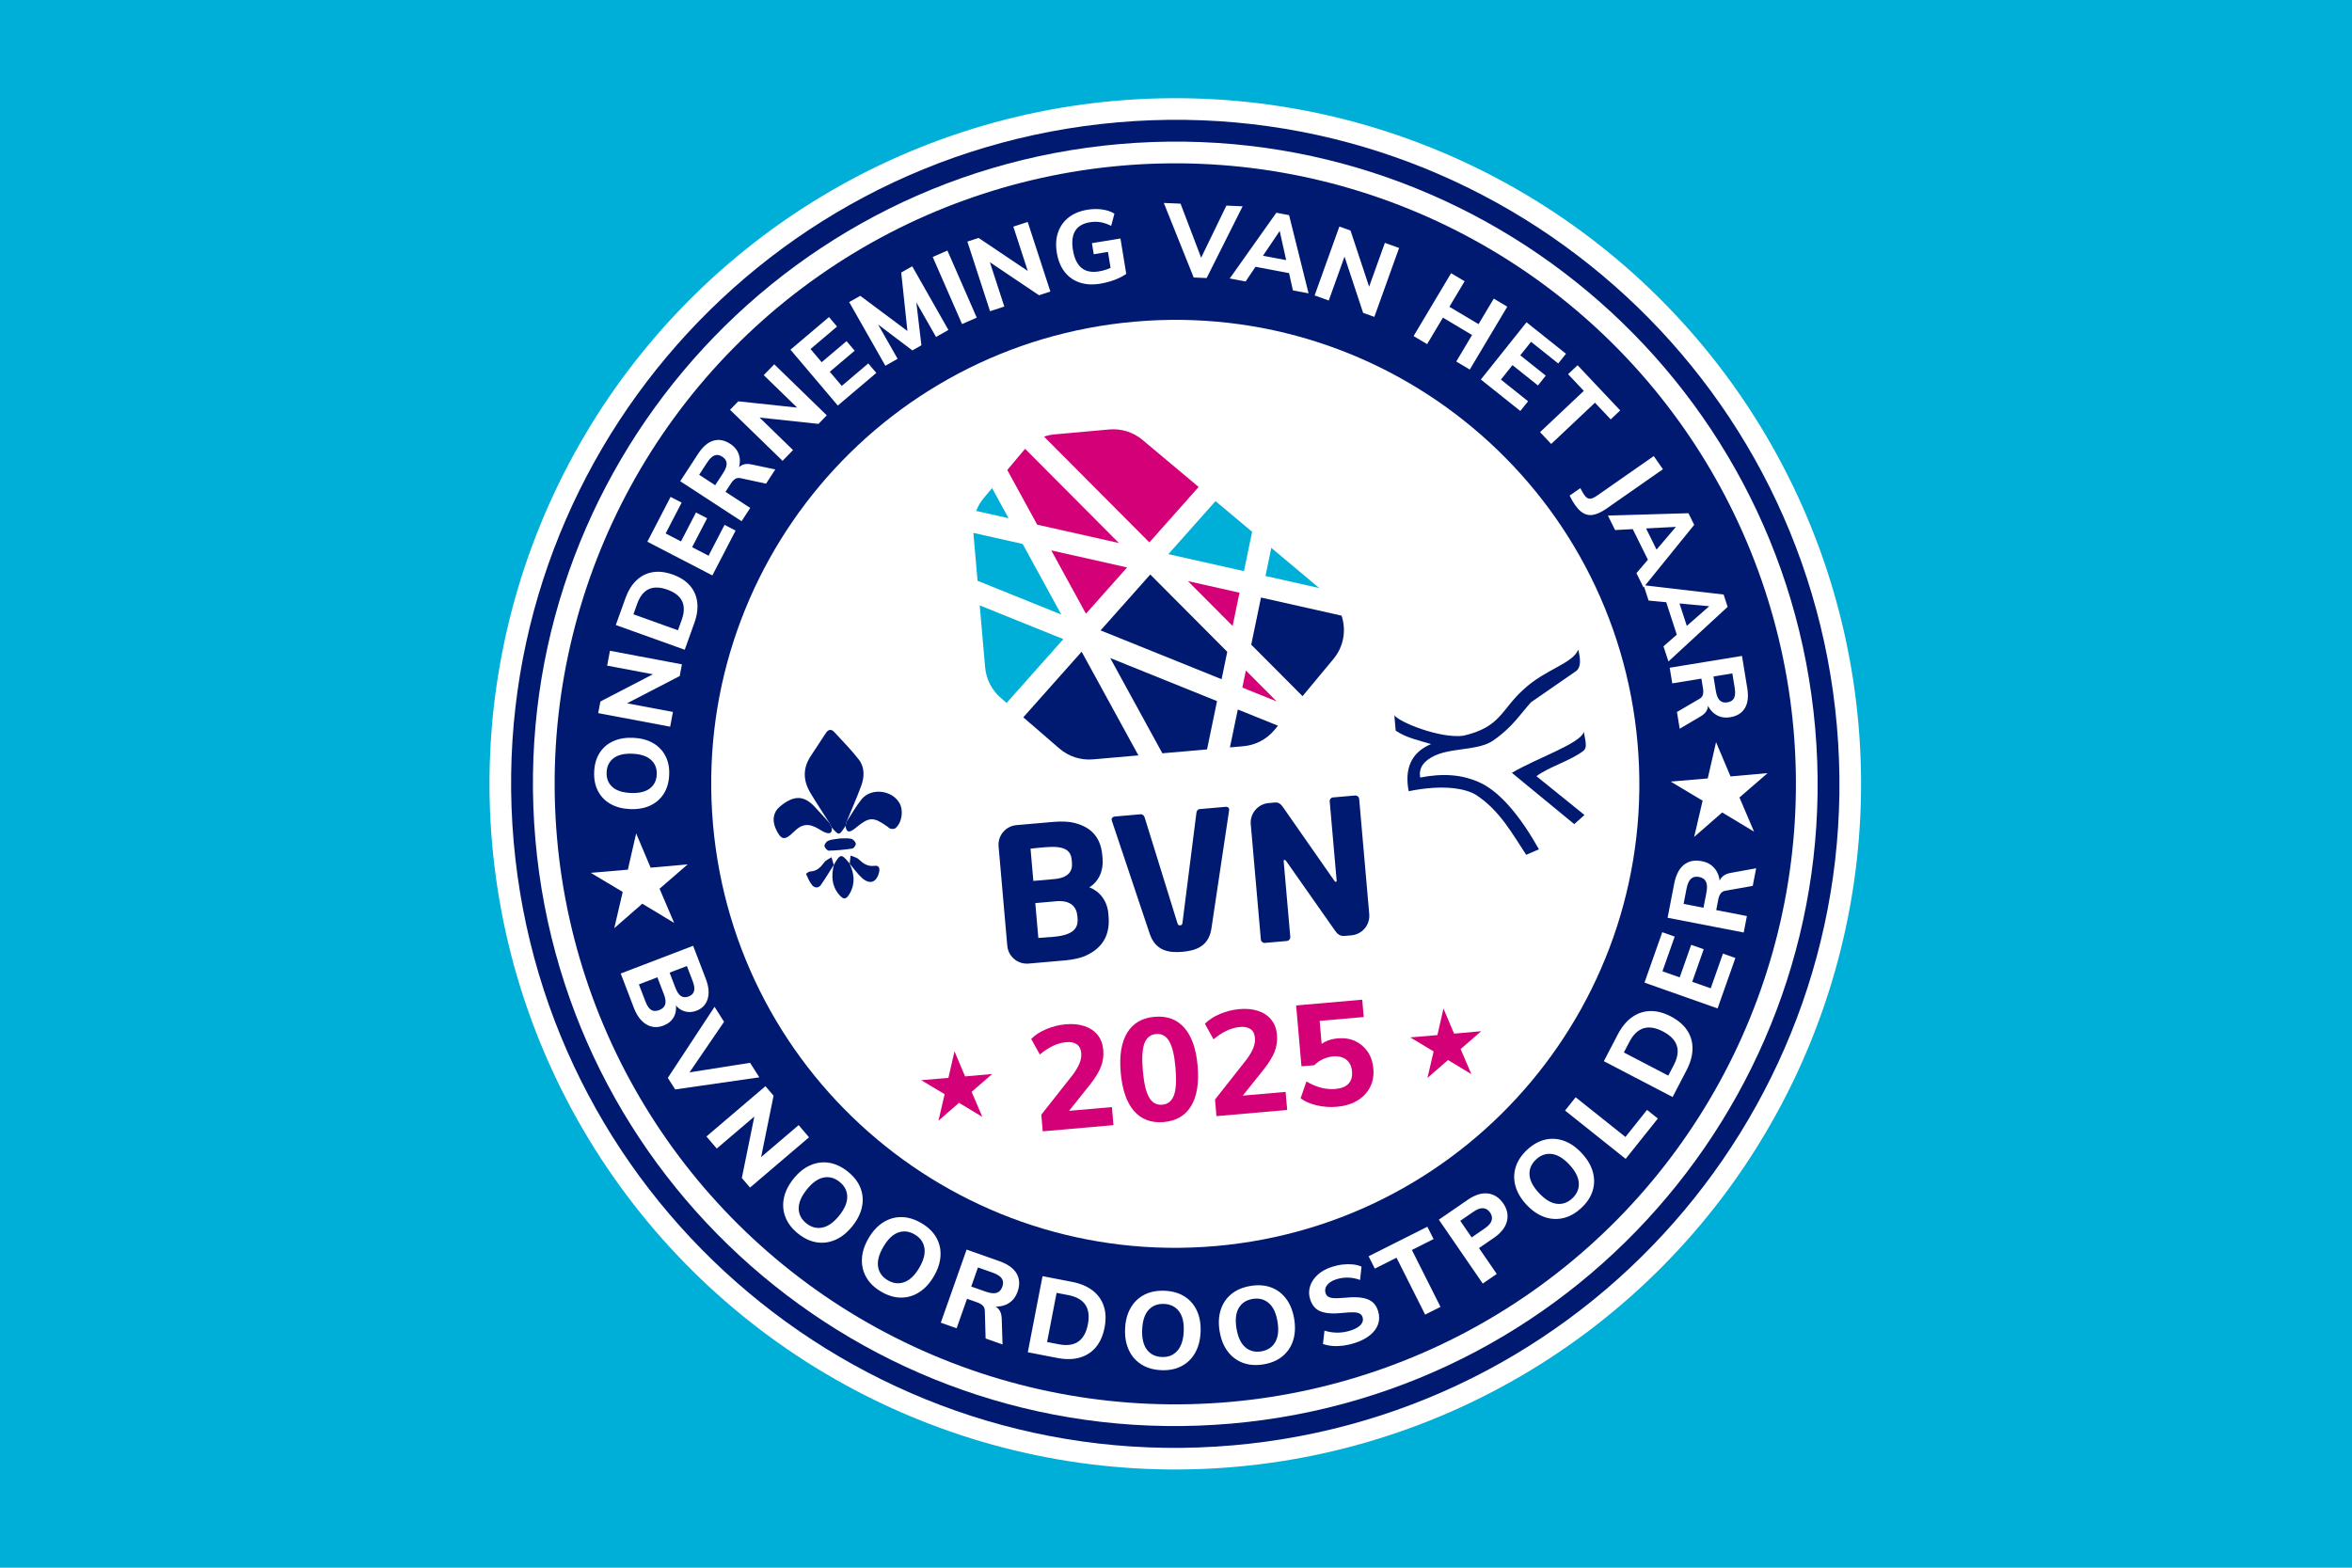
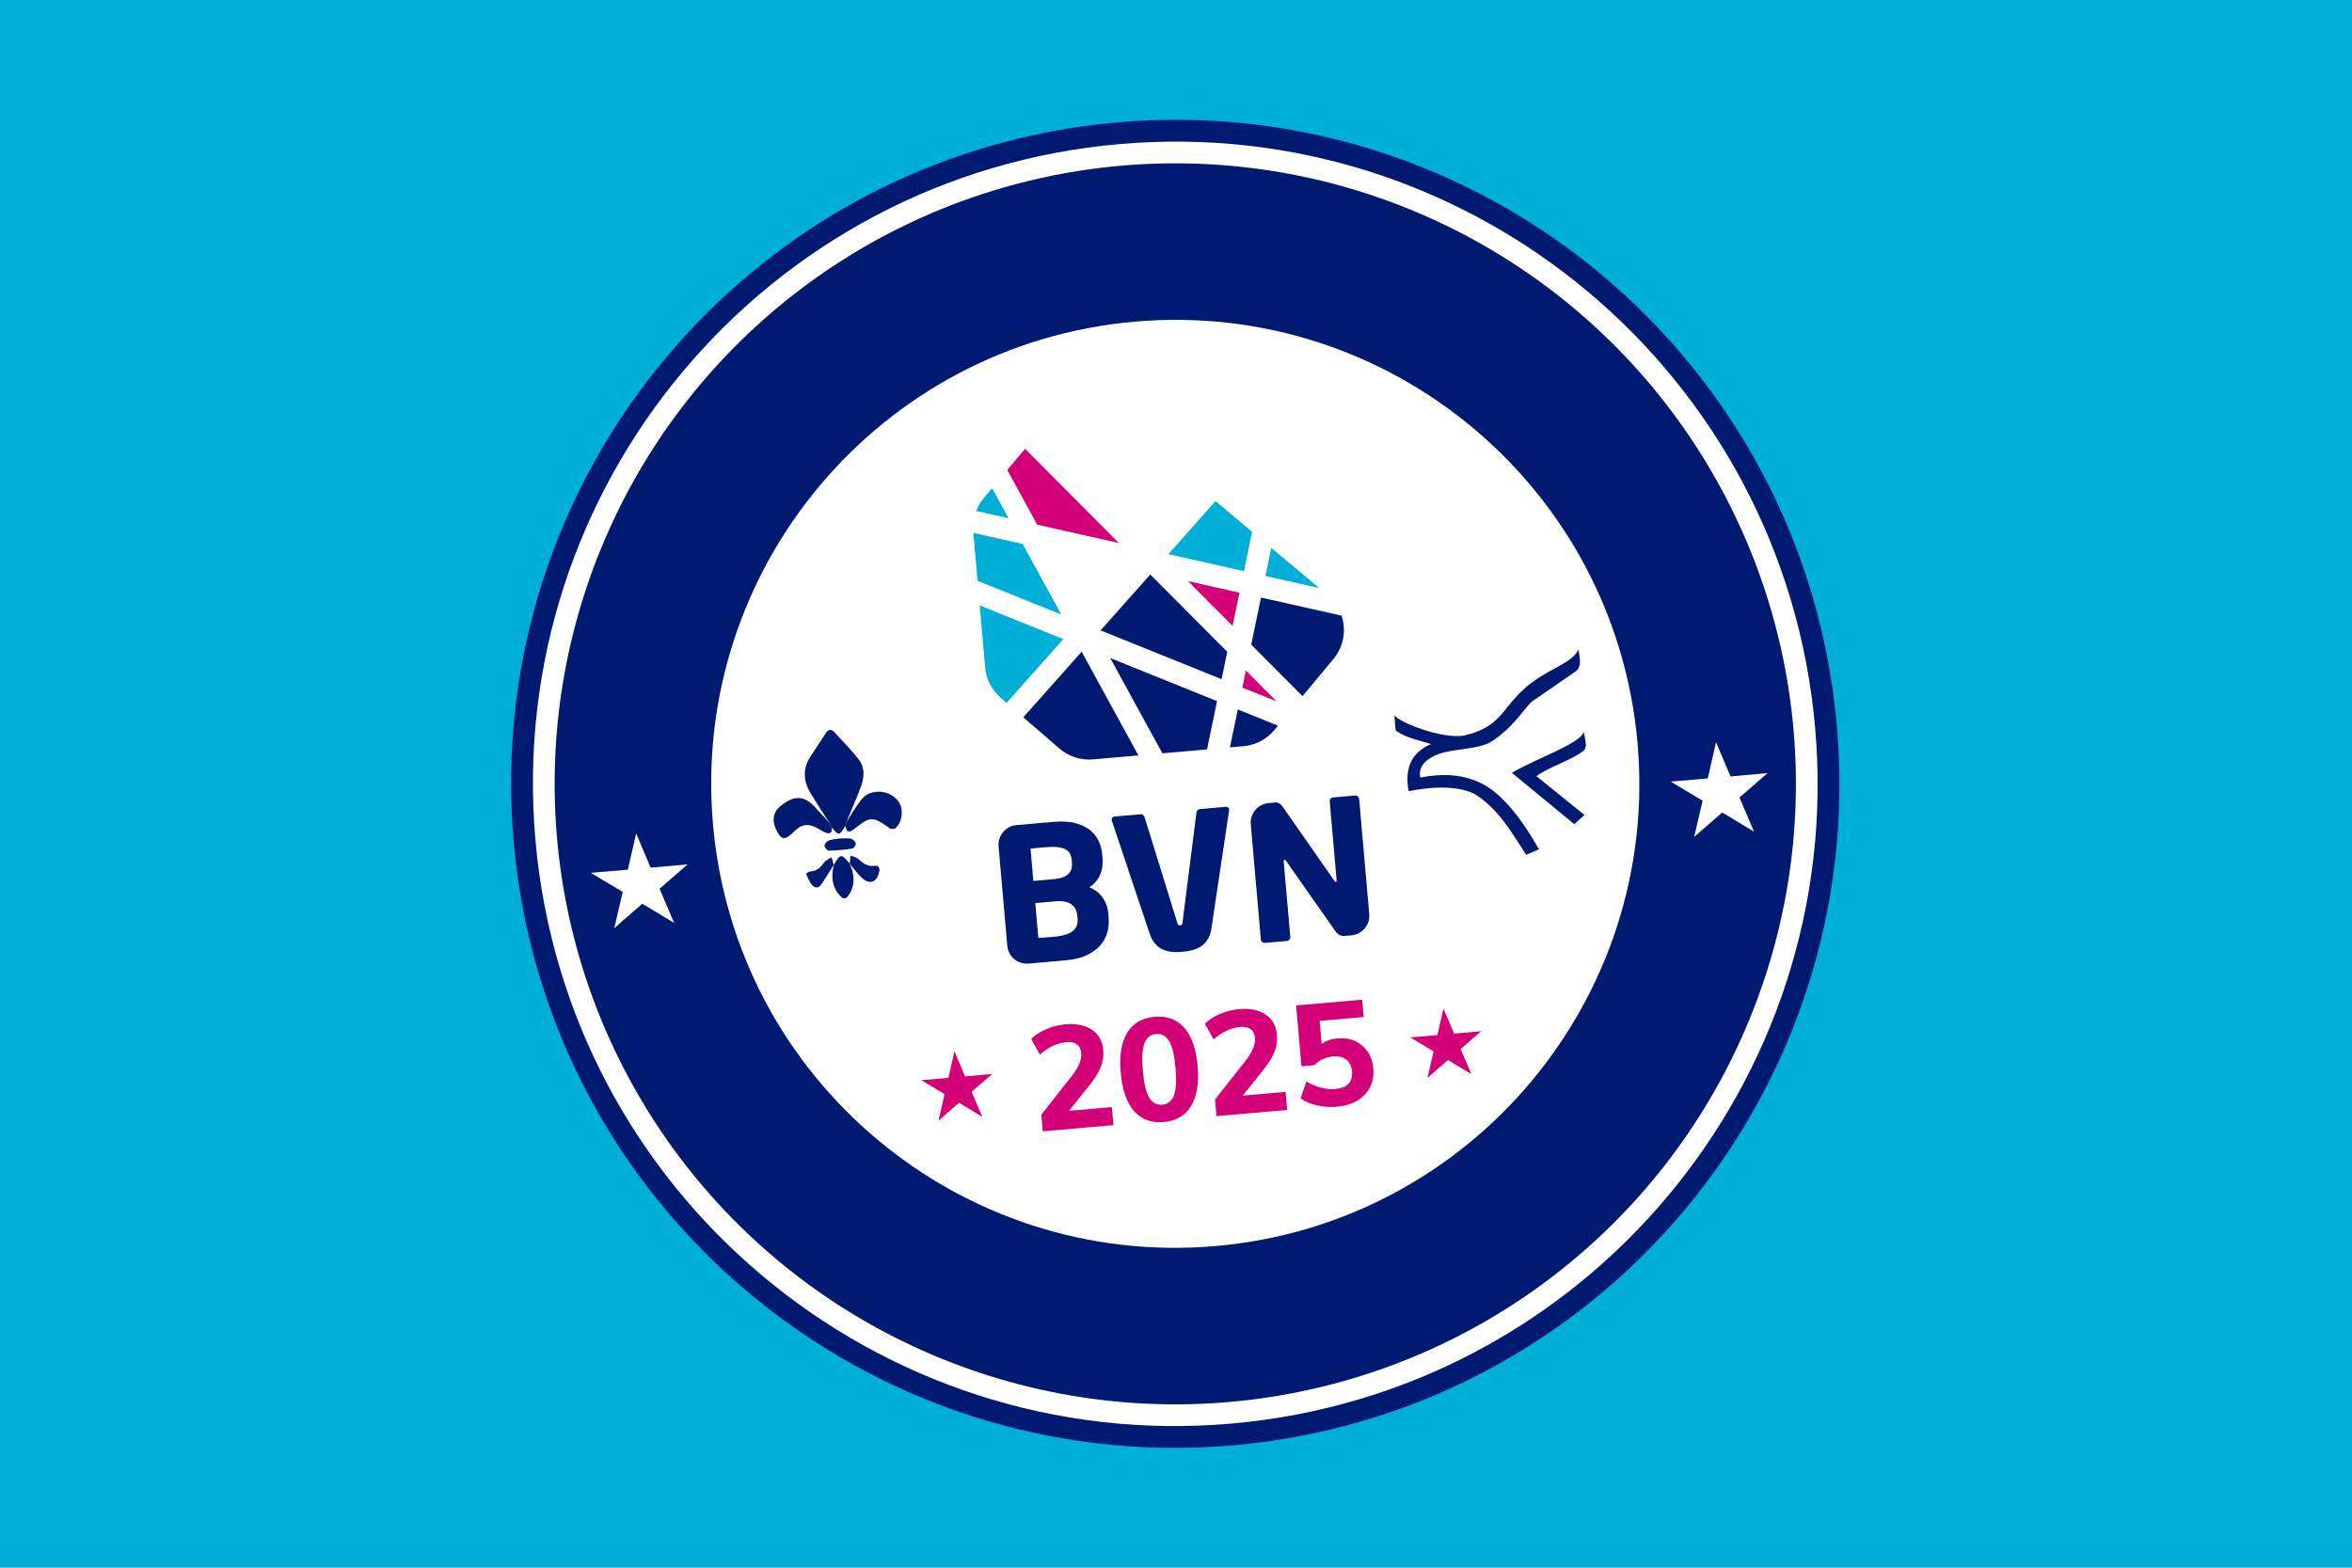
<svg xmlns="http://www.w3.org/2000/svg" xml:space="preserve" width="600px" height="400px" version="1.1" style="shape-rendering:geometricPrecision; text-rendering:geometricPrecision; image-rendering:optimizeQuality; fill-rule:evenodd; clip-rule:evenodd" viewBox="0 0 600 400">
  <defs>
    <style type="text/css">
   
    .fil2 {fill:#001A72;fill-rule:nonzero}
    .fil0 {fill:#00AFD7;fill-rule:nonzero}
    .fil4 {fill:#D30077;fill-rule:nonzero}
    .fil1 {fill:white;fill-rule:nonzero}
    .fil3 {fill:white;fill-rule:nonzero}
   
  </style>
  </defs>
  <g id="Laag_x0020_1">
    <rect class="fil0" width="600" height="400" />
    <g id="_1676306577120">
      <g>
-         <circle class="fil1" transform="matrix(1.537 -0.135 0.135 1.537 299.817 200)" r="113.386" />
        <path class="fil2" d="M285.051 31.222c93.213,-8.155 175.389,60.798 183.544,154.012 8.155,93.214 -60.798,175.389 -154.012,183.545 -93.214,8.155 -175.389,-60.799 -183.545,-154.013 -8.155,-93.213 60.799,-175.389 154.013,-183.544z" />
        <path class="fil3" d="M285.536 36.766c90.151,-7.887 169.627,58.802 177.515,148.953 7.887,90.152 -58.801,169.627 -148.953,177.515 -90.152,7.887 -169.627,-58.801 -177.515,-148.953 -7.887,-90.151 58.801,-169.627 148.953,-177.515z" />
        <circle class="fil2" transform="matrix(1.391 -0.122 0.122 1.391 299.817 200)" r="113.386" />
        <path class="fil3" d="M289.499 82.069c65.132,-5.699 122.551,42.482 128.249,107.613 5.699,65.132 -42.482,122.551 -107.613,128.249 -65.132,5.699 -122.551,-42.481 -128.249,-107.613 -5.699,-65.132 42.481,-122.551 107.613,-128.249z" />
        <path class="fil4" d="M266.009 288.66l-0.37 -4.241 7.932 -10.062c0.821,-1.087 1.42,-2.087 1.797,-3.001 0.376,-0.913 0.531,-1.796 0.457,-2.66 -0.093,-1.031 -0.47,-1.778 -1.124,-2.241 -0.66,-0.463 -1.568,-0.642 -2.729,-0.543 -1.105,0.099 -2.222,0.414 -3.352,0.944 -1.129,0.531 -2.253,1.272 -3.358,2.21l-2.204 -3.969c0.976,-1.006 2.266,-1.84 3.865,-2.513 1.605,-0.672 3.253,-1.086 4.951,-1.234 1.796,-0.155 3.395,0 4.796,0.475 1.408,0.469 2.519,1.223 3.34,2.253 0.821,1.031 1.296,2.284 1.426,3.76 0.136,1.549 -0.055,2.988 -0.574,4.321 -0.512,1.333 -1.438,2.852 -2.778,4.556l-6.834 8.55 -0.883 -1.63 13.279 -1.16 0.401 4.605 -18.038 1.58z" />
        <path id="_1" class="fil4" d="M296.883 286.294c-3.173,0.278 -5.698,-0.66 -7.587,-2.809 -1.882,-2.154 -3.019,-5.432 -3.401,-9.834 -0.383,-4.327 0.173,-7.704 1.654,-10.142 1.488,-2.433 3.816,-3.79 6.989,-4.069 3.167,-0.277 5.697,0.655 7.58,2.797 1.883,2.136 3.019,5.371 3.396,9.698 0.382,4.377 -0.167,7.797 -1.649,10.254 -1.481,2.457 -3.809,3.827 -6.982,4.105zm-0.389 -4.426c1.451,-0.13 2.451,-0.932 2.988,-2.42 0.537,-1.481 0.667,-3.821 0.389,-7.019 -0.271,-3.124 -0.802,-5.364 -1.592,-6.735 -0.79,-1.37 -1.908,-1.988 -3.359,-1.864 -1.45,0.129 -2.444,0.932 -2.988,2.42 -0.537,1.481 -0.672,3.784 -0.395,6.908 0.278,3.197 0.809,5.481 1.599,6.846 0.79,1.37 1.908,1.994 3.358,1.864z" />
        <path id="_2" class="fil4" d="M310.324 284.783l-0.37 -4.241 7.932 -10.062c0.822,-1.087 1.42,-2.087 1.797,-3 0.376,-0.914 0.531,-1.797 0.457,-2.661 -0.093,-1.031 -0.47,-1.778 -1.124,-2.241 -0.66,-0.463 -1.568,-0.642 -2.728,-0.543 -1.105,0.099 -2.222,0.414 -3.352,0.944 -1.13,0.531 -2.254,1.272 -3.359,2.21l-2.204 -3.969c0.976,-1.007 2.266,-1.84 3.865,-2.513 1.605,-0.673 3.253,-1.086 4.951,-1.234 1.796,-0.155 3.395,0 4.796,0.475 1.408,0.469 2.519,1.222 3.34,2.253 0.821,1.031 1.297,2.284 1.426,3.76 0.136,1.549 -0.055,2.988 -0.574,4.321 -0.512,1.333 -1.438,2.852 -2.778,4.556l-6.834 8.55 -0.882 -1.63 13.278 -1.16 0.402 4.605 -18.039 1.58z" />
        <path id="_3" class="fil4" d="M340.976 282.399c-1.673,0.148 -3.352,0.024 -5.031,-0.358 -1.679,-0.389 -3.068,-0.988 -4.155,-1.809l1.482 -4.297c1.228,0.735 2.469,1.266 3.71,1.593 1.241,0.321 2.463,0.432 3.667,0.327 1.525,-0.13 2.649,-0.58 3.358,-1.352 0.716,-0.765 1.013,-1.815 0.896,-3.142 -0.074,-0.889 -0.322,-1.63 -0.735,-2.222 -0.408,-0.599 -0.969,-1.031 -1.673,-1.303 -0.704,-0.272 -1.525,-0.371 -2.457,-0.29 -0.84,0.074 -1.679,0.302 -2.525,0.685 -0.846,0.383 -1.586,0.902 -2.222,1.556l-3.284 0.284 -1.359 -15.526 16.853 -1.476 0.389 4.427 -11.247 0.981 0.654 7.526 -1.759 -0.143c0.697,-0.851 1.512,-1.524 2.444,-2.018 0.939,-0.488 2.031,-0.79 3.284,-0.901 1.649,-0.142 3.124,0.086 4.433,0.691 1.302,0.605 2.364,1.506 3.185,2.698 0.827,1.191 1.309,2.636 1.457,4.327 0.154,1.772 -0.124,3.358 -0.846,4.76 -0.722,1.401 -1.802,2.537 -3.253,3.407 -1.444,0.871 -3.204,1.396 -5.266,1.575z" />
-         <path class="fil3" d="M158.348 248.394l18.471 -7.073 3.259 8.509c0.728,1.902 0.88,3.579 0.454,5.031 -0.426,1.453 -1.382,2.463 -2.869,3.033 -1.021,0.39 -2.017,0.444 -2.987,0.161 -0.971,-0.282 -1.799,-0.877 -2.484,-1.785l0.208 -0.079c0.181,1.299 -0.004,2.425 -0.55,3.378 -0.548,0.954 -1.418,1.658 -2.611,2.116 -1.556,0.595 -3.01,0.493 -4.358,-0.31 -1.348,-0.802 -2.406,-2.207 -3.175,-4.212l-3.358 -8.769zm4.633 2.777l1.66 4.332c0.417,1.09 0.901,1.811 1.454,2.166 0.551,0.353 1.242,0.371 2.073,0.054 0.813,-0.312 1.319,-0.789 1.519,-1.431 0.201,-0.642 0.092,-1.507 -0.325,-2.597l-1.659 -4.332 -4.722 1.808zm7.835 -3.001l1.48 3.866c0.404,1.055 0.882,1.759 1.434,2.113 0.552,0.354 1.2,0.389 1.944,0.104 0.76,-0.291 1.222,-0.756 1.385,-1.393 0.162,-0.638 0.045,-1.475 -0.352,-2.513l-1.48 -3.865 -4.411 1.688zm-0.452 26.85l11.921 -18.128 2.427 3.823 -9.723 14.231 -0.684 -1.079 17.046 -2.691 2.352 3.706 -21.463 3.093 -1.876 -2.955zm9.85 14.951l15.053 -12.831 2.072 2.431 -3.44 16.949 -0.923 -0.271 10.761 -9.172 2.648 3.107 -15.052 12.831 -2.091 -2.453 3.433 -16.87 0.931 0.193 -10.761 9.172 -2.631 -3.086zm23.405 24.805c-1.549,-1.236 -2.628,-2.629 -3.238,-4.182 -0.61,-1.551 -0.75,-3.167 -0.419,-4.845 0.332,-1.678 1.143,-3.328 2.436,-4.95 1.282,-1.607 2.704,-2.759 4.266,-3.456 1.562,-0.697 3.165,-0.917 4.808,-0.661 1.643,0.255 3.239,1.001 4.789,2.237 1.55,1.235 2.629,2.622 3.237,4.161 0.608,1.539 0.744,3.145 0.405,4.817 -0.338,1.672 -1.148,3.312 -2.429,4.92 -1.294,1.622 -2.717,2.784 -4.272,3.487 -1.555,0.702 -3.154,0.932 -4.795,0.689 -1.642,-0.243 -3.238,-0.982 -4.788,-2.217zm2.096 -2.629c1.274,1.016 2.646,1.369 4.113,1.058 1.467,-0.31 2.894,-1.334 4.279,-3.072 1.385,-1.738 2.059,-3.35 2.023,-4.835 -0.035,-1.485 -0.69,-2.735 -1.964,-3.751 -1.289,-1.028 -2.658,-1.39 -4.106,-1.089 -1.449,0.302 -2.866,1.322 -4.251,3.06 -1.397,1.752 -2.084,3.372 -2.061,4.858 0.022,1.487 0.678,2.743 1.967,3.771zm19.07 17.424c-1.709,-1.002 -2.976,-2.228 -3.801,-3.678 -0.824,-1.449 -1.192,-3.028 -1.104,-4.737 0.09,-1.707 0.659,-3.456 1.707,-5.245 1.04,-1.774 2.284,-3.116 3.731,-4.029 1.447,-0.912 3.001,-1.358 4.665,-1.339 1.663,0.02 3.349,0.531 5.058,1.533 1.71,1.002 2.975,2.221 3.797,3.659 0.821,1.436 1.183,3.007 1.086,4.71 -0.097,1.703 -0.665,3.442 -1.705,5.215 -1.049,1.79 -2.293,3.143 -3.732,4.06 -1.439,0.916 -2.988,1.372 -4.647,1.364 -1.66,-0.006 -3.345,-0.511 -5.055,-1.513zm1.7 -2.9c1.407,0.824 2.814,0.978 4.222,0.462 1.407,-0.517 2.674,-1.733 3.798,-3.651 1.124,-1.917 1.562,-3.608 1.315,-5.072 -0.246,-1.466 -1.073,-2.61 -2.479,-3.434 -1.422,-0.833 -2.828,-0.998 -4.219,-0.493 -1.391,0.505 -2.648,1.716 -3.772,3.633 -1.133,1.934 -1.583,3.634 -1.349,5.102 0.234,1.468 1.063,2.619 2.484,3.453zm13.517 10.815l6.581 -18.653 8.304 2.93c2.183,0.77 3.666,1.828 4.448,3.175 0.782,1.346 0.865,2.892 0.249,4.638 -0.585,1.66 -1.631,2.788 -3.139,3.386 -1.506,0.597 -3.29,0.532 -5.351,-0.195l2.305 0.313c0.646,0.228 1.159,0.625 1.538,1.191 0.38,0.566 0.58,1.294 0.6,2.185l0.21 6.584 -4.322 -1.524 -0.194 -7.051c-0.013,-0.574 -0.197,-1.026 -0.552,-1.358 -0.354,-0.331 -0.802,-0.592 -1.344,-0.783l-2.646 -0.934 -2.652 7.519 -4.035 -1.423zm7.761 -9.222l3.694 1.303c1.17,0.413 2.096,0.513 2.78,0.303 0.683,-0.211 1.169,-0.726 1.459,-1.548 0.295,-0.838 0.246,-1.547 -0.148,-2.128 -0.394,-0.581 -1.185,-1.08 -2.372,-1.5l-3.694 -1.303 -1.719 4.873zm14.431 16.766l3.758 -19.419 7.528 1.457c2.128,0.412 3.876,1.147 5.246,2.204 1.371,1.057 2.321,2.388 2.85,3.989 0.529,1.603 0.597,3.422 0.203,5.458 -0.398,2.055 -1.137,3.728 -2.216,5.018 -1.08,1.291 -2.454,2.176 -4.122,2.655 -1.667,0.478 -3.574,0.51 -5.72,0.095l-7.527 -1.457zm4.92 -2.613l2.972 0.576c2.074,0.4 3.729,0.179 4.968,-0.666 1.239,-0.845 2.062,-2.322 2.47,-4.431 0.806,-4.164 -0.863,-6.647 -5.009,-7.449l-2.973 -0.575 -2.428 12.545zm29.131 7.184c-1.98,-0.084 -3.673,-0.572 -5.082,-1.465 -1.408,-0.894 -2.474,-2.116 -3.196,-3.667 -0.722,-1.55 -1.04,-3.361 -0.953,-5.433 0.086,-2.054 0.555,-3.823 1.405,-5.307 0.85,-1.484 2.015,-2.608 3.492,-3.371 1.479,-0.762 3.207,-1.102 5.187,-1.019 1.98,0.083 3.67,0.567 5.069,1.451 1.399,0.884 2.455,2.101 3.169,3.651 0.713,1.549 1.026,3.351 0.94,5.405 -0.087,2.073 -0.551,3.851 -1.392,5.335 -0.842,1.486 -1.997,2.614 -3.466,3.386 -1.468,0.772 -3.193,1.117 -5.173,1.034zm0.141 -3.359c1.629,0.069 2.944,-0.455 3.945,-1.572 1.002,-1.116 1.55,-2.784 1.643,-5.005 0.093,-2.22 -0.313,-3.919 -1.218,-5.098 -0.905,-1.177 -2.171,-1.801 -3.799,-1.869 -1.647,-0.069 -2.966,0.445 -3.958,1.543 -0.992,1.098 -1.534,2.758 -1.627,4.978 -0.094,2.239 0.306,3.952 1.201,5.139 0.896,1.187 2.166,1.815 3.813,1.884zm25.929 1.875c-1.956,0.322 -3.713,0.188 -5.274,-0.399 -1.561,-0.588 -2.853,-1.567 -3.876,-2.939 -1.023,-1.37 -1.703,-3.078 -2.04,-5.125 -0.333,-2.029 -0.235,-3.856 0.295,-5.482 0.53,-1.626 1.441,-2.963 2.733,-4.011 1.292,-1.048 2.914,-1.733 4.87,-2.054 1.955,-0.322 3.708,-0.193 5.258,0.388 1.55,0.58 2.832,1.556 3.846,2.928 1.014,1.372 1.688,3.073 2.022,5.101 0.336,2.047 0.244,3.883 -0.277,5.507 -0.521,1.626 -1.422,2.965 -2.702,4.02 -1.282,1.056 -2.9,1.745 -4.855,2.066zm-0.546 -3.317c1.608,-0.265 2.789,-1.046 3.542,-2.342 0.753,-1.297 0.95,-3.042 0.589,-5.235 -0.361,-2.193 -1.104,-3.774 -2.23,-4.743 -1.126,-0.969 -2.493,-1.321 -4.101,-1.057 -1.627,0.268 -2.814,1.041 -3.561,2.318 -0.747,1.277 -0.94,3.011 -0.579,5.204 0.364,2.212 1.105,3.807 2.223,4.787 1.118,0.98 2.491,1.335 4.117,1.068zm23.823 -2.122c-0.951,0.308 -1.908,0.526 -2.869,0.654 -0.961,0.127 -1.892,0.157 -2.79,0.088 -0.898,-0.068 -1.713,-0.237 -2.443,-0.506l0.387 -3.397c1.145,0.349 2.271,0.518 3.378,0.509 1.107,-0.009 2.215,-0.194 3.325,-0.554 1.197,-0.39 2.055,-0.882 2.572,-1.478 0.517,-0.596 0.664,-1.239 0.44,-1.926 -0.131,-0.404 -0.374,-0.705 -0.73,-0.901 -0.356,-0.196 -0.859,-0.305 -1.509,-0.328 -0.65,-0.022 -1.494,0.018 -2.531,0.122 -1.295,0.148 -2.429,0.195 -3.401,0.14 -0.972,-0.054 -1.798,-0.214 -2.478,-0.479 -0.68,-0.266 -1.239,-0.654 -1.678,-1.164 -0.438,-0.51 -0.783,-1.153 -1.035,-1.928 -0.36,-1.11 -0.372,-2.211 -0.036,-3.303 0.336,-1.093 0.981,-2.076 1.933,-2.95 0.952,-0.875 2.177,-1.555 3.675,-2.041 0.898,-0.292 1.803,-0.489 2.714,-0.59 0.912,-0.101 1.78,-0.111 2.606,-0.028 0.824,0.082 1.558,0.272 2.2,0.57l-0.36 3.388c-1.057,-0.377 -2.095,-0.575 -3.113,-0.594 -1.019,-0.02 -2.005,0.125 -2.956,0.434 -1.074,0.348 -1.858,0.842 -2.352,1.48 -0.494,0.637 -0.621,1.325 -0.38,2.065 0.131,0.406 0.366,0.709 0.704,0.911 0.338,0.201 0.829,0.32 1.473,0.354 0.644,0.034 1.506,0.002 2.584,-0.095 1.26,-0.137 2.376,-0.178 3.348,-0.124 0.971,0.055 1.805,0.208 2.5,0.459 0.695,0.251 1.267,0.62 1.718,1.106 0.449,0.487 0.795,1.1 1.036,1.84 0.383,1.18 0.405,2.297 0.066,3.352 -0.339,1.055 -1.014,2.004 -2.025,2.848 -1.01,0.845 -2.335,1.534 -3.973,2.066zm17.966 -7.253l-7.301 -14.518 -5.535 2.783 -1.585 -3.151 14.99 -7.539 1.585 3.151 -5.534 2.784 7.302 14.518 -3.922 1.972zm14.698 -7.924l-11.203 -16.301 7.395 -5.082c1.832,-1.259 3.538,-1.791 5.121,-1.598 1.582,0.193 2.887,1.038 3.915,2.534 1.018,1.48 1.328,3.003 0.932,4.568 -0.397,1.564 -1.496,2.965 -3.297,4.203l-3.823 2.627 4.532 6.594 -3.572 2.455zm-2.832 -11.773l3.365 -2.313c0.946,-0.65 1.522,-1.316 1.729,-1.997 0.206,-0.681 0.078,-1.357 -0.383,-2.029 -0.472,-0.686 -1.059,-1.058 -1.762,-1.115 -0.701,-0.057 -1.533,0.245 -2.495,0.906l-3.365 2.313 2.911 4.235zm27.971 -7.514c-1.45,1.35 -2.987,2.213 -4.612,2.587 -1.625,0.375 -3.243,0.275 -4.855,-0.3 -1.61,-0.575 -3.123,-1.621 -4.537,-3.139 -1.401,-1.505 -2.331,-3.081 -2.79,-4.728 -0.458,-1.648 -0.44,-3.266 0.056,-4.854 0.495,-1.587 1.467,-3.056 2.917,-4.407 1.451,-1.35 2.981,-2.213 4.594,-2.588 1.612,-0.375 3.22,-0.272 4.824,0.309 1.604,0.582 3.106,1.624 4.507,3.128 1.414,1.519 2.354,3.098 2.82,4.739 0.466,1.642 0.458,3.257 -0.025,4.845 -0.482,1.588 -1.448,3.057 -2.899,4.408zm-2.291 -2.46c1.193,-1.111 1.744,-2.415 1.653,-3.911 -0.091,-1.498 -0.893,-3.06 -2.408,-4.686 -1.515,-1.626 -3.01,-2.531 -4.484,-2.714 -1.474,-0.184 -2.807,0.28 -4,1.39 -1.206,1.124 -1.766,2.424 -1.681,3.901 0.085,1.478 0.885,3.029 2.4,4.655 1.527,1.641 3.027,2.558 4.501,2.755 1.473,0.197 2.813,-0.267 4.019,-1.39zm13.608 -10.067l-15.466 -12.329 2.701 -3.389 12.708 10.13 5.506 -6.908 2.759 2.2 -8.208 10.296zm11.97 -15.783l-17.539 -9.142 3.544 -6.799c1.001,-1.921 2.203,-3.388 3.608,-4.399 1.405,-1.012 2.951,-1.543 4.637,-1.593 1.687,-0.05 3.449,0.403 5.289,1.362 1.855,0.967 3.248,2.153 4.177,3.556 0.929,1.403 1.385,2.972 1.368,4.707 -0.017,1.735 -0.53,3.572 -1.54,5.509l-3.544 6.799zm-1.101 -5.46l1.4 -2.685c0.976,-1.873 1.235,-3.523 0.779,-4.951 -0.457,-1.428 -1.637,-2.639 -3.542,-3.632 -3.761,-1.96 -6.617,-1.068 -8.569,2.676l-1.399 2.685 11.331 5.907zm12.583 -17.149l-18.652 -6.58 4.537 -12.863 3.169 1.118 -3.123 8.855 4.402 1.552 2.929 -8.304 3.195 1.127 -2.929 8.305 4.716 1.663 3.123 -8.854 3.17 1.118 -4.537 12.863zm6.662 -19.368l-19.419 -3.76 1.675 -8.645c0.44,-2.273 1.268,-3.895 2.485,-4.867 1.216,-0.971 2.732,-1.281 4.551,-0.93 1.727,0.335 2.998,1.203 3.81,2.606 0.813,1.402 1.012,3.176 0.597,5.321l-0.031 -2.326c0.13,-0.672 0.448,-1.238 0.952,-1.696 0.503,-0.459 1.194,-0.764 2.072,-0.915l6.482 -1.178 -0.872 4.499 -6.944 1.231c-0.566,0.098 -0.986,0.346 -1.262,0.745 -0.275,0.4 -0.468,0.882 -0.577,1.446l-0.533 2.754 7.827 1.516 -0.813 4.199zm-10.265 -6.316l0.745 -3.846c0.235,-1.218 0.199,-2.15 -0.111,-2.794 -0.308,-0.645 -0.89,-1.049 -1.745,-1.215 -0.872,-0.169 -1.567,-0.015 -2.083,0.46 -0.517,0.475 -0.894,1.331 -1.134,2.567l-0.745 3.846 5.073 0.982z" />
        <polygon class="fil3" points="162.285,212.647 165.976,221.39 175.429,220.544 168.254,226.757 171.979,235.485 163.854,230.582 156.703,236.822 158.856,227.579 150.712,222.707 160.168,221.898 " />
        <polygon class="fil4" points="243.492,268.242 246.197,274.648 253.122,274.028 247.866,278.58 250.595,284.975 244.642,281.383 239.403,285.954 240.98,279.182 235.014,275.613 241.941,275.02 " />
        <polygon class="fil4" points="368.235,257.329 370.94,263.734 377.865,263.115 372.609,267.666 375.338,274.061 369.385,270.469 364.146,275.04 365.723,268.268 359.756,264.699 366.684,264.107 " />
        <polygon class="fil3" points="437.768,189.366 441.46,198.109 450.913,197.263 443.738,203.476 447.463,212.204 439.338,207.301 432.187,213.541 434.34,204.298 426.195,199.426 435.651,198.617 " />
        <g>
          <g>
            <polygon class="fil0" points="260.882,138.793 248.309,135.966 249.378,148.189 270.742,156.807 " />
            <path class="fil4" d="M264.592 133.868l20.848 4.687 -23.923 -24.023c-0.123,0.134 -0.254,0.261 -0.372,0.402l-4.186 4.989 7.633 13.945z" />
-             <polygon class="fil4" points="287.523,144.783 268.186,140.435 277.028,156.589 " />
            <path class="fil0" d="M257.288 132.226l-4.206 -7.684 -2.144 2.556c-0.826,0.984 -1.462,2.093 -1.917,3.269l8.267 1.859z" />
            <polygon class="fil2" points="296.524,192.207 307.918,191.211 310.47,178.892 283.219,167.899 " />
            <path class="fil0" d="M249.927 154.469l1.384 15.82c0.263,3.002 1.685,5.783 3.965,7.754l1.516 1.31 14.47 -16.277 -21.335 -8.607z" />
            <polygon class="fil2" points="293.438,146.586 280.76,160.848 311.629,173.301 313.077,166.309 " />
-             <path class="fil4" d="M293.205 138.391l12.571 -14.141 -14.327 -12.011c-2.362,-1.98 -5.415,-2.937 -8.484,-2.66l-13.989 1.264c-0.907,0.082 -1.789,0.282 -2.638,0.567l26.867 26.981z" />
            <path class="fil2" d="M315.766 181.029l-2.004 9.67 3.442 -0.301c3.08,-0.269 5.924,-1.758 7.899,-4.136l0.913 -1.098 -10.25 -4.135z" />
            <path class="fil2" d="M321.684 152.463l-2.492 12.025 13.086 13.141 7.891 -9.495c2.651,-3.19 3.288,-7.379 2.074,-11.048l-20.559 -4.623z" />
            <path class="fil2" d="M275.929 166.283l-14.885 16.744 9.201 7.953c2.368,2.047 5.465,3.048 8.584,2.775l11.583 -1.013 -14.483 -26.459z" />
            <polygon class="fil4" points="317.827,171.079 316.924,175.437 325.687,178.972 " />
            <polygon class="fil4" points="316.201,151.231 303.046,148.273 314.442,159.718 " />
            <polygon class="fil0" points="310.083,127.861 298.055,141.392 317.341,145.727 319.42,135.689 " />
            <polygon class="fil0" points="324.31,139.788 322.824,146.96 336.544,150.045 " />
          </g>
        </g>
        <g>
          <path class="fil2" d="M313.542 206.793l-4.505 30.099c-0.694,4.66 -4.103,5.677 -7.384,5.964 -3.28,0.287 -6.861,-0.118 -8.354,-4.587l-9.664 -28.859c-0.008,-0.095 -0.06,-0.139 -0.068,-0.234 -0.038,-0.428 0.314,-0.794 0.789,-0.835l6.609 -0.579c0.476,-0.041 0.889,0.306 1.026,0.773l8.343 26.914c0.142,0.515 0.301,0.693 0.729,0.656 0.428,-0.038 0.554,-0.24 0.603,-0.772l3.543 -27.955c0.054,-0.483 0.353,-0.893 0.829,-0.934l6.656 -0.583c0.476,-0.041 0.834,0.215 0.875,0.69 0.004,0.048 -0.035,0.147 -0.027,0.242z" />
          <path class="fil2" d="M344.743 238.655l-1.523 0.134c-0.999,0.087 -1.728,-0.041 -2.601,-1.258l-12.48 -17.785c-0.215,-0.269 -0.319,-0.356 -0.462,-0.344 -0.142,0.013 -0.229,0.117 -0.204,0.402l1.685 19.256c0.046,0.523 -0.345,0.989 -0.868,1.035l-5.611 0.491c-0.523,0.045 -0.988,-0.345 -1.033,-0.868l-2.571 -29.387c-0.242,-2.756 1.797,-5.185 4.553,-5.426l1.619 -0.142c0.951,-0.083 1.468,0.351 2.126,1.299l12.982 18.604c0.216,0.268 0.272,0.359 0.415,0.347 0.094,-0.008 0.228,-0.116 0.199,-0.449l-1.759 -20.112c-0.044,-0.499 0.325,-0.939 0.824,-0.983l5.658 -0.495c0.523,-0.045 0.989,0.345 1.034,0.868l2.571 29.386c0.242,2.756 -1.797,5.186 -4.554,5.427z" />
          <path class="fil2" d="M277.886 226.394c2.412,-1.457 3.653,-4.248 3.382,-7.339l-0.074 -0.856c-0.434,-4.957 -3.276,-7.451 -7.711,-8.364 -0.878,-0.154 -2.482,-0.326 -4.744,-0.128l-9.443 0.826c-2.756,0.241 -4.794,2.671 -4.553,5.427l-0.001 0 2.218 25.348 0.001 -0.001c0.241,2.755 2.669,4.792 5.423,4.554l9.342 -0.817c2.398,-0.211 3.993,-0.701 4.79,-1.004 4.143,-1.712 6.756,-4.823 6.28,-10.266l-0.063 -0.713c-0.287,-3.281 -2.219,-5.651 -4.847,-6.667zm-14.996 -9.851l0 0c0.662,-0.106 2.849,-0.297 3.61,-0.364 4.897,-0.428 6.665,0.614 6.894,3.23l0.062 0.713c0.179,2.045 -0.765,3.852 -4.521,4.18l-5.325 0.466 -0.72 -8.225zm11.996 17.731l0 0c0.233,2.663 -1.203,4.322 -6.1,4.75 -0.666,0.059 -3.143,0.228 -3.903,0.294l-0.778 -8.891 5.325 -0.466c3.804,-0.333 5.211,1.508 5.41,3.79l0.046 0.523z" />
        </g>
        <g>
          <path class="fil2" d="M215.68 210.795c-0.039,0.041 -0.086,0.077 -0.116,0.125 -1.514,2.329 -1.514,2.329 -3.395,0.221 -0.191,-0.386 -0.383,-0.772 -0.575,-1.157 -1.657,-2.609 -3.39,-5.173 -4.951,-7.838 -1.764,-3.012 -1.845,-6.102 0.095,-9.111 1.305,-2.024 2.635,-4.032 3.97,-6.036 0.605,-0.908 1.362,-1.039 2.119,-0.212 2.125,2.323 4.371,4.558 6.281,7.048 1.536,2.002 1.409,4.47 0.557,6.762 -1.137,3.056 -2.456,6.044 -3.698,9.061 -0.095,0.379 -0.191,0.758 -0.287,1.137z" />
          <path class="fil2" d="M215.68 210.795c0.096,-0.379 0.192,-0.758 0.287,-1.137 1.254,-1.902 2.377,-3.907 3.79,-5.682 2.393,-3.008 7.691,-2.464 9.669,0.873 1.135,1.912 0.66,5.133 -1.022,6.482 -0.268,0.214 -0.81,0.196 -1.194,0.122 -0.309,-0.059 -0.573,-0.361 -0.854,-0.56 -3.568,-2.531 -4.621,-2.495 -7.992,0.282 -1.706,1.406 -2.379,1.31 -2.684,-0.38z" />
          <path class="fil2" d="M211.594 209.984c0.192,0.385 0.384,0.771 0.575,1.157 0.215,1.538 -0.59,1.691 -1.744,1.23 -0.58,-0.231 -1.105,-0.599 -1.65,-0.914 -2.561,-1.477 -4.25,-1.257 -6.311,0.825 -2.286,2.308 -3.3,2.094 -4.63,-0.978 -0.87,-2.01 -0.576,-4.099 1.097,-5.491 3.43,-2.854 6.023,-3.018 8.868,0.004 1.287,1.368 2.531,2.777 3.795,4.167z" />
          <path class="fil2" d="M212.693 220.694c1.715,-2.937 1.909,-2.954 4.061,-0.342l-0.053 -0.054c1.203,2.547 1.554,5.09 0.073,7.674 -0.93,1.623 -1.581,1.676 -2.772,0.243 -1.907,-2.294 -1.93,-4.874 -1.269,-7.583l-0.04 0.062z" />
          <path class="fil2" d="M216.754 220.352c0.076,-0.682 0.153,-1.363 0.23,-2.045 0.692,0.296 1.533,0.436 2.046,0.921 1.176,1.11 2.337,1.931 4.086,1.687 1.047,-0.145 1.383,0.539 1.161,1.543 -0.59,2.667 -2.33,3.372 -4.352,1.579 -1.219,-1.08 -2.156,-2.478 -3.223,-3.736 -0.001,-0.003 0.052,0.051 0.052,0.051z" />
          <path class="fil2" d="M212.733 220.632c-1.098,1.721 -2.151,3.474 -3.312,5.152 -0.62,0.896 -1.621,0.806 -2.224,0.089 -0.696,-0.828 -1.115,-1.894 -1.578,-2.892 -0.021,-0.045 0.695,-0.621 1.077,-0.632 1.7,-0.052 2.654,-1.075 3.581,-2.326 0.424,-0.573 1.217,-0.871 1.842,-1.294 0.191,0.657 0.381,1.315 0.572,1.969 0.002,-0.004 0.042,-0.066 0.042,-0.066z" />
          <path class="fil2" d="M214.302 213.93c0.891,0.009 1.888,-0.116 2.815,0.082 0.485,0.104 1.083,0.723 1.193,1.208 0.083,0.366 -0.478,1.23 -0.842,1.285 -1.998,0.303 -4.021,0.499 -6.041,0.546 -0.386,0.01 -1.095,-0.798 -1.104,-1.241 -0.01,-0.454 0.568,-1.156 1.044,-1.335 0.89,-0.335 1.892,-0.37 2.935,-0.545z" />
        </g>
        <path class="fil2" d="M402.621 165.742c-1.395,3.6 -8.51,5.038 -14.016,10.229 -5.574,4.974 -5.718,9.56 -15.29,11.747 -5.792,0.788 -16.236,-3.363 -17.617,-5.211 0.102,1.164 0.24,2.747 0.342,3.911 2.593,1.79 5.746,2.451 9.021,3.428 -5.156,2.162 -6.799,6.432 -5.699,12.034 9.306,-1.893 14.82,-0.5 17.099,0.895 6.161,3.962 9.422,10.148 12.876,15.332 1.085,-0.47 2.169,-0.94 3.253,-1.41 -4.826,-8.534 -9.578,-14.073 -14.255,-16.618 -5.32,-2.736 -10.675,-2.712 -16.043,-1.691 -0.382,-2.217 0.601,-3.85 2.923,-5.179 4.462,-2.594 11.918,-1.511 15.797,-4.336 4.862,-3.379 6.781,-6.642 9.561,-9.699 3.803,-2.63 7.605,-5.26 11.407,-7.89 1.463,-1.016 1.177,-3.196 0.641,-5.542z" />
        <path class="fil2" d="M404.034 186.718c-0.772,2.975 -12.025,6.726 -18.356,10.468l15.916 13.096 2.609 -2.338 -12.26 -9.899c3.347,-2.469 8.603,-3.883 11.944,-6.438 1.111,-0.849 0.573,-2.378 0.147,-4.889z" />
-         <path class="fil3" d="M170.711 197.726c-0.079,1.87 -0.541,3.47 -1.385,4.8 -0.844,1.33 -1.998,2.335 -3.462,3.018 -1.465,0.682 -3.176,0.981 -5.133,0.898 -1.94,-0.082 -3.61,-0.524 -5.012,-1.327 -1.402,-0.804 -2.462,-1.904 -3.182,-3.3 -0.72,-1.396 -1.041,-3.028 -0.962,-4.898 0.079,-1.87 0.537,-3.466 1.371,-4.787 0.836,-1.321 1.985,-2.319 3.449,-2.992 1.464,-0.674 3.166,-0.969 5.106,-0.887 1.957,0.083 3.637,0.521 5.038,1.316 1.402,0.794 2.468,1.885 3.197,3.273 0.729,1.388 1.054,3.017 0.975,4.886zm-3.172 -0.134c0.065,-1.537 -0.429,-2.779 -1.484,-3.726 -1.054,-0.946 -2.629,-1.464 -4.726,-1.552 -2.098,-0.089 -3.702,0.294 -4.815,1.149 -1.112,0.854 -1.701,2.051 -1.767,3.588 -0.065,1.555 0.42,2.801 1.457,3.738 1.038,0.937 2.604,1.449 4.701,1.538 2.115,0.089 3.732,-0.289 4.854,-1.134 1.121,-0.846 1.714,-2.046 1.78,-3.601zm3.419 -12.177l-18.357 -3.459 0.559 -2.965 14.499 -7.52 0.349 0.841 -13.123 -2.473 0.714 -3.791 18.357 3.459 -0.564 2.991 -14.437 7.478 -0.411 -0.798 13.124 2.473 -0.71 3.764zm3.716 -19.628l-17.581 -6.311 2.447 -6.816c0.691,-1.925 1.629,-3.452 2.814,-4.579 1.185,-1.126 2.563,-1.82 4.135,-2.083 1.572,-0.263 3.279,-0.063 5.123,0.599 1.86,0.667 3.315,1.599 4.364,2.793 1.049,1.194 1.676,2.604 1.882,4.229 0.206,1.626 -0.039,3.41 -0.737,5.353l-2.447 6.815zm-1.728 -4.969l0.967 -2.691c0.673,-1.877 0.705,-3.454 0.095,-4.733 -0.609,-1.278 -1.869,-2.259 -3.778,-2.945 -3.77,-1.354 -6.329,-0.153 -7.677,3.6l-0.966 2.691 11.359 4.078zm8.779 -14.001l-16.585 -8.595 5.927 -11.438 2.819 1.461 -4.08 7.873 3.913 2.028 3.827 -7.384 2.841 1.473 -3.827 7.384 4.194 2.173 4.08 -7.873 2.818 1.46 -5.927 11.438zm7.45 -13.833l-15.648 -10.201 4.542 -6.968c1.194,-1.832 2.495,-2.956 3.905,-3.373 1.41,-0.417 2.848,-0.148 4.312,0.807 1.393,0.908 2.195,2.119 2.408,3.636 0.211,1.516 -0.246,3.139 -1.373,4.868l0.801 -2.046c0.353,-0.542 0.832,-0.925 1.436,-1.147 0.604,-0.221 1.317,-0.242 2.139,-0.062l6.089 1.277 -2.364 3.626 -6.512 -1.395c-0.53,-0.116 -0.986,-0.049 -1.37,0.203 -0.383,0.251 -0.723,0.604 -1.019,1.058l-1.447 2.22 6.308 4.112 -2.207 3.385zm-6.731 -9.18l2.021 -3.099c0.639,-0.982 0.939,-1.81 0.898,-2.483 -0.041,-0.675 -0.406,-1.236 -1.094,-1.685 -0.704,-0.458 -1.366,-0.571 -1.986,-0.339 -0.622,0.231 -1.257,0.846 -1.907,1.842l-2.019 3.099 4.087 2.665zm17.189 -6.224l-13.398 -13.017 2.104 -2.164 16.24 1.733 -0.172 0.894 -9.578 -9.307 2.688 -2.766 13.397 13.018 -2.121 2.183 -16.167 -1.735 0.099 -0.892 9.577 9.307 -2.669 2.746zm14.089 -14.102l-12.073 -14.254 9.83 -8.326 2.052 2.423 -6.767 5.731 2.849 3.363 6.346 -5.375 2.069 2.442 -6.347 5.375 3.053 3.604 6.766 -5.731 2.052 2.422 -9.83 8.326zm12.137 -10.154l-9.23 -16.241 2.829 -1.607 13.471 10.058 -1.254 0.713 -1.77 -16.708 2.806 -1.594 9.229 16.241 -3.148 1.789 -6.257 -10.959 0.937 -0.262 1.579 13.346 -2.304 1.31 -10.749 -8.135 0.751 -0.698 6.235 10.972 -3.125 1.775zm19.56 -10.638l-7.479 -17.118 3.751 -1.638 7.478 17.118 -3.75 1.638zm7.142 -3.281l-5.782 -17.763 2.869 -0.934 13.559 9.106 -0.569 0.709 -4.134 -12.698 3.667 -1.194 5.782 17.763 -2.893 0.942 -13.493 -9.072 0.503 -0.743 4.134 12.698 -3.643 1.186zm28.114 -7.019c-1.968,0.322 -3.726,0.22 -5.274,-0.306 -1.549,-0.527 -2.823,-1.435 -3.823,-2.724 -1,-1.29 -1.661,-2.918 -1.983,-4.886 -0.317,-1.934 -0.207,-3.671 0.329,-5.212 0.537,-1.541 1.442,-2.806 2.715,-3.794 1.274,-0.989 2.861,-1.639 4.759,-1.95 1.312,-0.214 2.576,-0.235 3.792,-0.062 1.215,0.173 2.248,0.527 3.098,1.061l-0.82 3.112c-0.982,-0.478 -1.897,-0.788 -2.745,-0.933 -0.848,-0.144 -1.746,-0.139 -2.696,0.017 -1.777,0.29 -3.026,1.027 -3.745,2.207 -0.719,1.182 -0.91,2.808 -0.571,4.879 0.348,2.124 1.071,3.64 2.168,4.551 1.097,0.91 2.586,1.211 4.468,0.903 0.656,-0.107 1.307,-0.272 1.953,-0.493 0.646,-0.221 1.262,-0.495 1.847,-0.821l-0.664 1.465 -0.84 -5.126 -3.625 0.593 -0.462 -2.822 7.275 -1.191 1.48 9.036c-0.556,0.392 -1.192,0.753 -1.91,1.083 -0.716,0.33 -1.476,0.615 -2.279,0.852 -0.803,0.238 -1.619,0.425 -2.447,0.561zm23.839 -1.583l-7.623 -19.019 4.273 0.181 5.789 15.213 -1.206 -0.051 7.108 -14.667 4.142 0.176 -9.18 18.308 -3.303 -0.141zm13.241 1.014l-4.048 -0.763 11.889 -16.769 3.249 0.612 4.972 19.946 -3.996 -0.753 -3.641 -16.385 0.979 0.185 -9.404 13.927zm0.535 -4.118l2.124 -2.777 9.18 1.73 0.943 3.354 -12.247 -2.307zm17.074 7.68l6.313 -17.581 2.84 1.02 5.137 15.504 -0.884 0.212 4.513 -12.568 3.629 1.303 -6.312 17.581 -2.865 -1.029 -5.106 -15.437 0.853 -0.278 -4.513 12.568 -3.605 -1.295zm36.133 16.859l9.566 -16.045 3.448 2.056 -9.567 16.045 -3.447 -2.056zm-10.885 -6.489l9.567 -16.045 3.448 2.055 -9.566 16.045 -3.449 -2.055zm5.158 -6.089l1.653 -2.772 11.83 7.054 -1.652 2.772 -11.831 -7.054zm11.999 17.174l11.648 -14.604 10.071 8.033 -1.98 2.482 -6.933 -5.529 -2.748 3.445 6.502 5.186 -1.996 2.502 -6.502 -5.186 -2.944 3.693 6.932 5.529 -1.98 2.482 -10.07 -8.033zm15.099 13.43l11.167 -10.53 -4.014 -4.256 2.424 -2.286 10.871 11.529 -2.423 2.286 -4.014 -4.256 -11.167 10.529 -2.844 -3.016zm7.542 16.191l2.733 -1.906c0.502,0.993 0.944,1.703 1.326,2.13 0.383,0.426 0.798,0.616 1.245,0.57 0.448,-0.046 1.017,-0.308 1.705,-0.789l14.46 -10.088 2.341 3.357 -14.416 10.058c-1.32,0.92 -2.514,1.455 -3.583,1.604 -1.07,0.149 -2.076,-0.172 -3.023,-0.962 -0.946,-0.791 -1.875,-2.115 -2.788,-3.974zm11.599 8.787l-1.828 -3.691 20.547 -0.601 1.467 2.962 -12.933 15.978 -1.805 -3.644 10.892 -12.77 0.442 0.893 -16.782 0.873zm3.609 -2.051l3.497 0.025 4.145 8.371 -2.111 2.773 -5.531 -11.169zm4.941 20.047l-1.275 -3.917 20.418 2.376 1.023 3.143 -15.107 13.94 -1.258 -3.866 12.623 -11.062 0.308 0.947 -16.732 -1.561zm3.869 -1.508l3.455 0.53 2.892 8.882 -2.489 2.438 -3.858 -11.85zm1.519 18.648l18.435 -3.019 1.344 8.208c0.353,2.157 0.15,3.865 -0.61,5.124 -0.759,1.259 -2.003,2.029 -3.729,2.312 -1.64,0.269 -3.049,-0.085 -4.228,-1.062 -1.179,-0.977 -1.935,-2.483 -2.268,-4.52l0.787 2.051c0.104,0.639 0.009,1.243 -0.287,1.815 -0.297,0.571 -0.809,1.067 -1.538,1.488l-5.357 3.164 -0.7 -4.272 5.75 -3.361c0.47,-0.272 0.761,-0.63 0.875,-1.075 0.113,-0.443 0.126,-0.933 0.038,-1.468l-0.428 -2.615 -7.431 1.218 -0.653 -3.988zm11.161 2.24l0.598 3.651c0.19,1.156 0.526,1.97 1.011,2.439 0.484,0.47 1.132,0.639 1.943,0.507 0.829,-0.136 1.394,-0.499 1.697,-1.089 0.302,-0.59 0.356,-1.473 0.164,-2.646l-0.598 -3.651 -4.815 0.789z" />
      </g>
    </g>
  </g>
</svg>